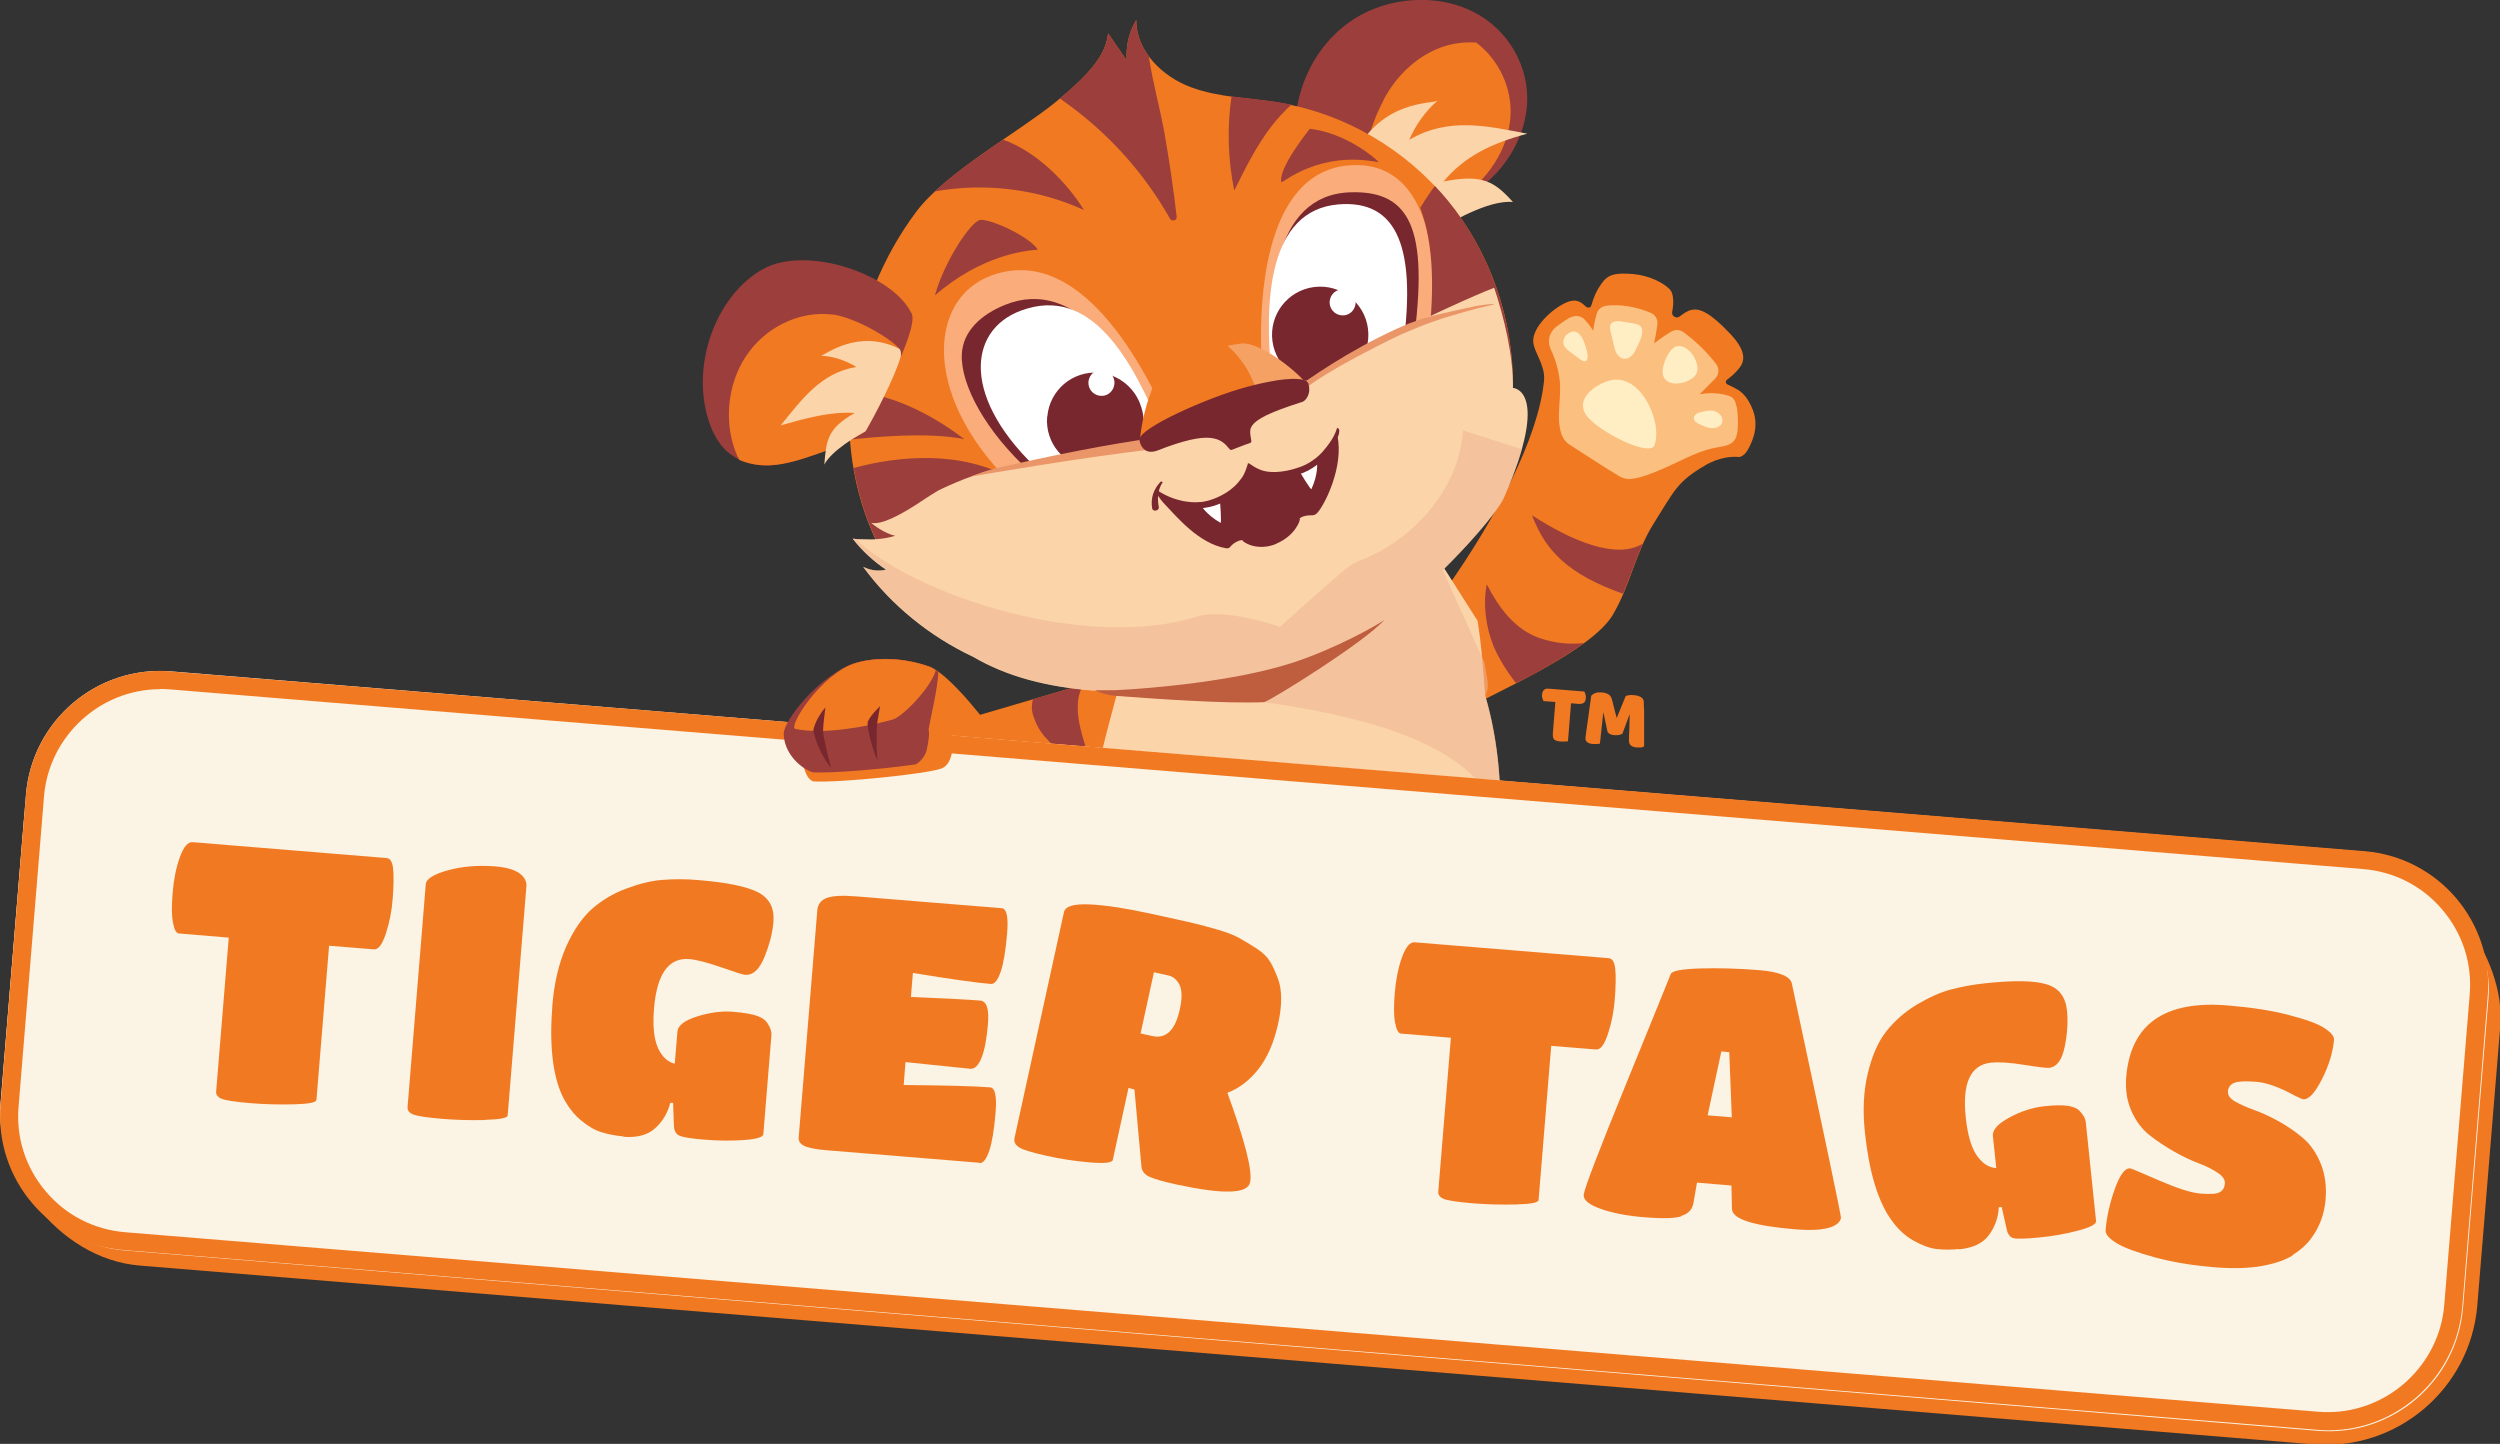
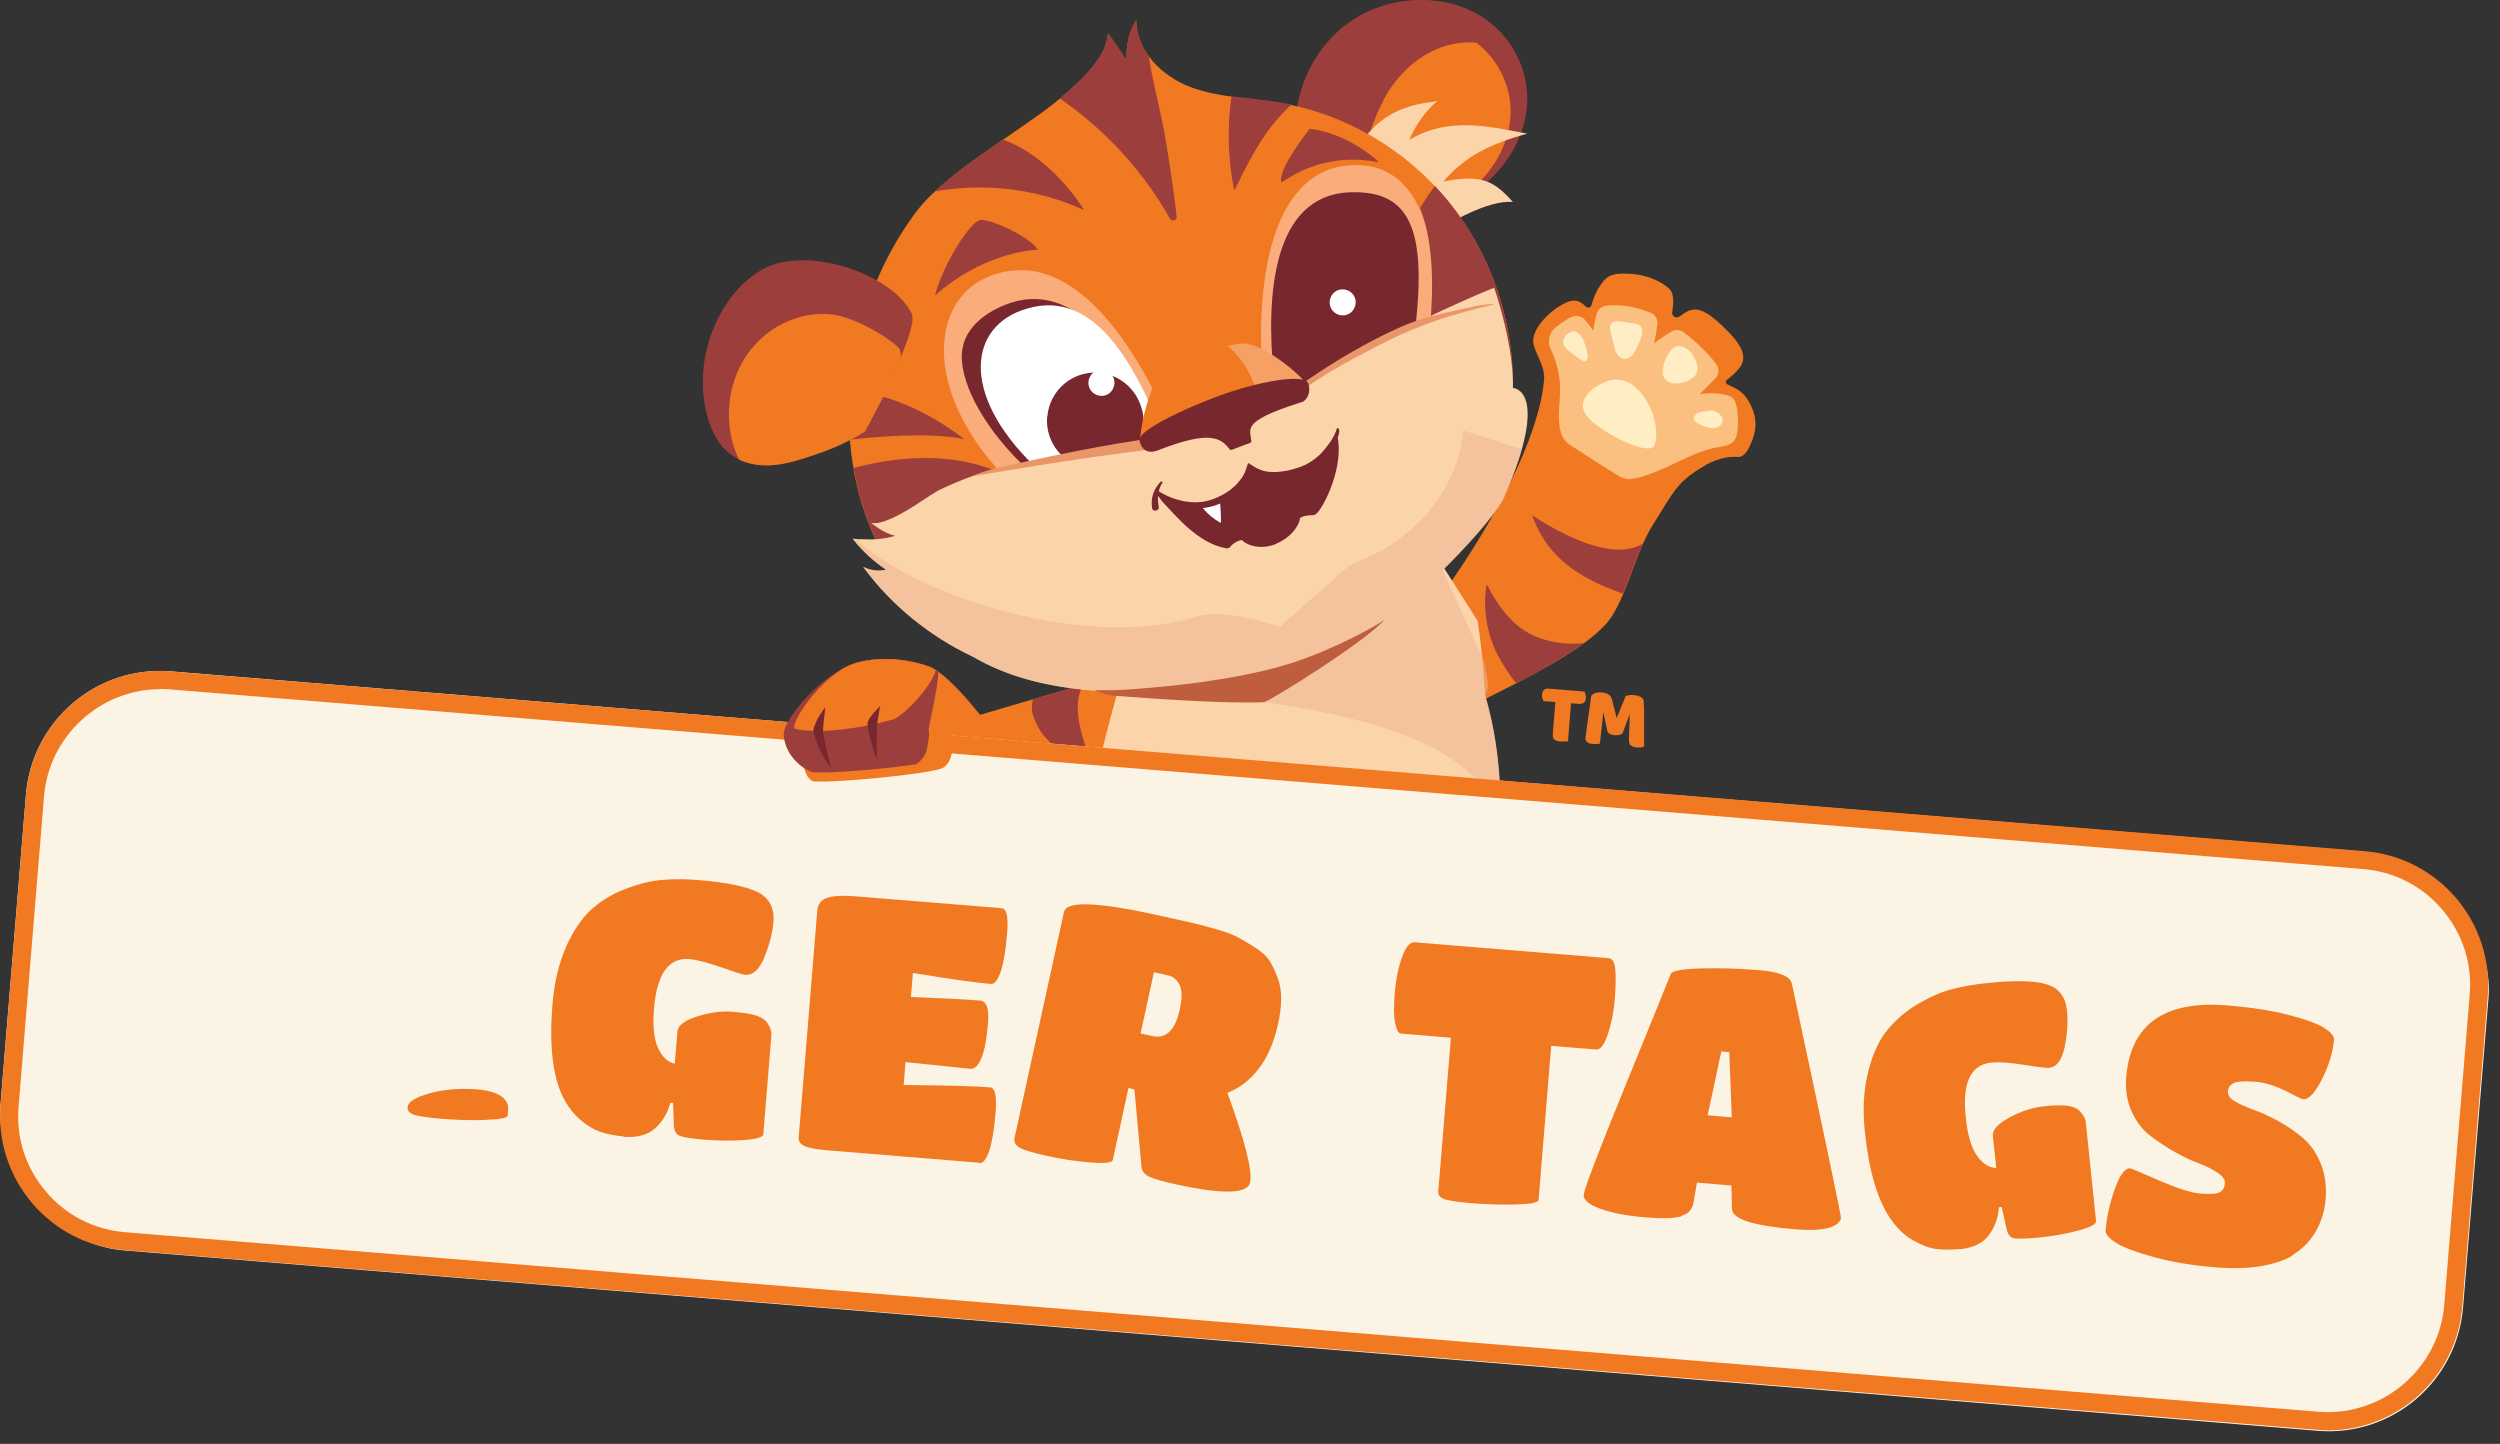
<svg xmlns="http://www.w3.org/2000/svg" id="eRgMckFApnN1" viewBox="0 0 138.57 80.03" shape-rendering="geometricPrecision" text-rendering="geometricPrecision" project-id="cf03afaf7ec9479bb05583e2662cf45f" export-id="6560b69fe17e4e9fb6fd0ff13fcb4f98" cached="false">
  <rect x="0" y="0" width="138.57" height="80.03" fill="#333333" stroke="none" />
  <style>
#eRgMckFApnN2_tr {animation: eRgMckFApnN2_tr__tr 15000ms linear infinite normal forwards}@keyframes eRgMckFApnN2_tr__tr { 0% {transform: translate(80.789px,35.06px) rotate(25.396deg)} 2% {transform: translate(80.789px,35.06px) rotate(36.226deg)} 4% {transform: translate(80.789px,35.06px) rotate(14.644deg)} 6% {transform: translate(80.789px,35.06px) rotate(25.4deg)} 8% {transform: translate(80.789px,35.06px) rotate(14.644deg)} 10% {transform: translate(80.789px,35.06px) rotate(25.4deg)} 11.333% {transform: translate(80.789px,35.06px) rotate(25.396deg)} 13.333% {transform: translate(80.789px,35.06px) rotate(36.226deg)} 15.333% {transform: translate(80.789px,35.06px) rotate(14.644deg)} 17.333% {transform: translate(80.789px,35.06px) rotate(25.4deg)} 19.333% {transform: translate(80.789px,35.06px) rotate(14.644deg)} 21.333% {transform: translate(80.789px,35.06px) rotate(25.4deg)} 100% {transform: translate(80.789px,35.06px) rotate(25.4deg)}}
</style>
  <g id="eRgMckFApnN2_tr" transform="translate(80.789,35.06) rotate(25.396)">
    <g transform="translate(-80.789,-34.06)">
      <path d="M82.33,38.55c-.46-2.83-2.57-5.77-3.13-6.54.75-4.37,1.05-9.57-.08-12.65-.3-.79-1.19-1.16-1.46-1.67-.37-.7.14-2.04.71-2.72.45-.53.83-.36,1.1-.28.12.03.28-.03.24-.22-.08-.44-.09-.84-.01-1.28.1-.63.4-.89,1.35-1.25.81-.31,1.8-.31,2.29-.07.23.14.46.56.57,1.02.05.24.38.28.49.06.13-.25.25-.47.44-.61.37-.29,1.01-.3,2.5.28c1.16.45,1.38.96,1.28,1.45-.07.37-.22.68-.35.93-.05.1.02.23.14.22.18,0,.41,0,.65.02.36.04.76.22,1.23.66.4.38.63.9.68,1.45.07.79-.04,1.06-.25,1.23-.29.09-.99.44-1.53,1.26-.99,1.46-.91,1.93-1.17,4.08-.23,1.86.3,3.73.12,5.59-.23,2.28-3.86,6.47-5.8,9.04h-.01Z" fill="#f17922" />
      <path d="M82.33,38.55c-.43-1.9-1.27-3.46-1.78-4.49.88,1.13,2.11,2.43,3.15,2.72-.47.59-.92,1.17-1.37,1.76v.01Z" fill="#9c3e3b" />
      <path d="M81.12,30.96c1.13.87,2.46,1.58,3.88,1.43.84-.09,1.64-.36,2.36-.8-.39.77-1.76,2.82-2.44,3.61-.63-.3-1.5-.85-2.01-1.32-.83-.77-1.53-1.83-1.8-2.92h.01Z" fill="#9c3e3b" />
      <path d="M87.95,25.22c.03.96.16,1.91.2,2.96-.16.02-.34.04-.5.05-3.28.25-4.71-.68-5.92-1.81c2.56.34,5.27.23,6.21-1.2h.01Z" fill="#9c3e3b" />
      <path d="M78.96,15.6c.17-.24.49-.34.76-.23s.51.24.69.35c-.09-.23-.17-.57-.23-.92-.05-.26.08-.51.3-.65.66-.4,1.46-.65,2.4-.69.27-.01.51.17.59.42.11.34.21.69.29,1.03.16-.33.36-.67.57-.99.14-.21.38-.32.63-.27.82.16,1.64.43,2.38.81.28.14.42.47.31.77-.15.42-.29.82-.4,1.14.55-.39,1.07-.55,1.49-.61.2-.03.39.05.52.2.07.08.13.16.2.24.2.31.37.64.51.99.38.94-.2,1.12-.8,1.59-.78.61-1.43,1.58-2.1,2.32-.38.42-.77.85-1.25,1.15-.19.12-.41.15-.64.14-.79-.07-2.49-.3-3.25-.4-.22-.03-.43-.13-.6-.28-.76-.72-.89-1.93-1.5-2.83-.43-.63-.81-.97-1.11-1.22-.37-.3-.48-.82-.26-1.25.14-.28.3-.55.47-.8l.03-.01Z" fill="#fbbf80" />
      <path d="M86.19,20.01c-.06-1.29-2.41-3.36-3.78-2.18-.65.56-1.31,1.79-.3,2.31.99.51,4.12.58,4.09-.13h-.01Z" fill="#ffedc4" />
      <path d="M84.92,16.23c-.06-.08-.1-.18-.13-.28-.09-.32-.11-.66-.05-.99.03-.17.09-.34.23-.45.55-.42,1.7.33,1.62.97-.08.6-1.16,1.45-1.67.76v-.01Z" fill="#ffedc4" />
      <path d="M89.01,17.46c-.07.17-.24.3-.43.35-.18.06-.38.06-.57.07-.1,0-.2,0-.29-.02-.09-.03-.18-.09-.21-.18-.03-.08,0-.18.05-.26s.12-.14.19-.19c.16-.13.33-.27.53-.34.37-.13.91.13.74.57h-.01Z" fill="#ffedc4" />
      <path d="M82.99,15.62c0,.16,0,.31-.07.46-.06.15-.17.28-.32.32-.16.05-.34,0-.48-.1-.14-.09-.25-.23-.35-.36-.15-.19-.3-.37-.45-.56-.1-.12-.21-.27-.18-.43.04-.21.28-.31.49-.37s.41-.12.62-.18c.1-.03.21-.06.31-.05.49.02.43.92.43,1.25v.02Z" fill="#ffedc4" />
      <path d="M80.71,17.08c.06.1.12.24.04.34-.07.08-.2.07-.31.05-.22-.04-.44-.09-.66-.13-.19-.04-.38-.08-.51-.21-.15-.15-.17-.38-.1-.57.38-.91,1.26.08,1.55.54l-.01-.02Z" fill="#ffedc4" />
    </g>
  </g>
  <path d="M59.12,45.38c-.23.13-5.29,2.47-6.53.59-1.24-1.89-2.01-3.29-2.01-3.29l2.55-2.71l10.8-3.17-4.82,8.59.01-.01Z" fill="#f17922" />
  <path d="M61.99,42.37l1.29,4.03-3.36-.28c.08-1.89.3-3.79.77-5.62.17-.67.38-1.33.61-1.98.83-2.35,2.43.86,2.43.86l-1.74,2.99Z" fill="#f17922" />
  <path d="M62.96,46.38l19.36,1.59c0,0,.04-.06.05-.09.01.03.02.07.03.1l.58.05c.42-3.9.08-6.92-.66-9.47-.11-1.48-.2-2.77-.42-4.15l-2.32-3.65c-.45-.25-.94-.4-1.46-.38-.58.03-1.12.27-1.64.51-4.76,2.16-14.28,6.49-14.28,6.49s-1.35,4.92-1.29,5.11c.69,1.75,1.54,2.48,2.04,3.9l.01-.01Z" fill="#fbd4a9" />
  <path d="M72.05,5.24c.43-1.62,1.45-3.19,2.99-4.18c1.96-1.26,4.64-1.41,6.61-.41c1.97.99,3.14,3.06,2.99,5.17-.08,1.13-.52,2.26-1.24,3.22-1.16,1.56-3.07,2.67-5.08,2.96-1.84.26-4.46-.18-5.7-1.44-1.22-1.24-.98-3.77-.57-5.32Z" fill="#9c3e3b" />
  <path d="M76.69,5.53c.73-1.38,1.95-2.54,3.45-2.99.54-.16,1.12-.22,1.69-.18c1.28.99,2,2.55,1.89,4.13-.07,1.01-.47,2.02-1.11,2.89-1.04,1.4-2.77,2.69-4.57,2.95-.51.07-1.07-.21-1.65-.26-1.2-1.95-.86-4.32.31-6.54h-.01Z" fill="#f17922" />
  <path d="M75.29,10.73c.07-.16-.14-2.2-.17-2.25c1.48-2.91,4.22-2.73,4.56-2.89-.63.51-1.21,1.33-1.57,2.16c2.22-1.3,4.41-.74,6.55-.34-2.02.54-3.48,1.26-4.65,2.65c2.15-.42,2.82-.01,3.85,1.14-1.35-.15-3.61,1.2-4.3,1.64-1.4-.62-4.32-.28-4.79-.5.04-.46.42-1.28.52-1.61Z" fill="#fbd4a9" />
  <path d="M84.18,23.14c-2.79,2.61-6.28,4.63-9.49,6.22-5.21,2.57-10.84,3.49-16.56,4.05-2.37.23-4.77.39-7.16.46-.98-1.16-1.84-2.58-2.59-4.3-2.51-5.73-1.3-12.89,2.41-17.84c1.62-2.16,5.65-4.39,7.73-6.08c2.14-1.74,2.78-2.74,2.9-3.8.34.5.69,1,1.03,1.5-.03-.62.03-1.41.53-2.24-.01,1.72,1.44,3.13,3.02,3.72c1.57.59,3.29.59,4.94.87c3.6.6,6.97,2.57,9.32,5.44s3.65,6.62,3.6,10.36l.33,1.65-.01-.01Z" fill="#f17922" />
  <path d="M47.07,23.33L48,21.8c0,0,2.39.2,5.45,2.54-2-.4-4.97-.13-6.33.03-.03-.34-.04-.69-.05-1.03v-.01Z" fill="#9c3e3b" />
  <path d="M55.76,26.38c-2.26,2.88-4.96,3.72-7.18,3.58-.02-.04-.17-.36-.19-.41-.51-1.16-.86-2.37-1.07-3.61c1.68-.46,5.34-1.15,8.44.43v.01Z" fill="#9c3e3b" />
  <path d="M79.1,20.32c1.18-7.6-.62-11.57-4.48-11.14-4.5.51-5.07,7.37-4.58,12.37s9.06-1.24,9.06-1.24v.01Z" fill="#faac7a" />
  <path d="M79.03,19.91c.57-3.69.42-6.48-.31-8.39.33-.54.61-.95.81-1.21.25.26.49.53.72.81c2.35,2.87,3.65,6.62,3.6,10.36l.33,1.65c-.71.67-1.47,1.29-2.25,1.88-2.3-.81-4.3-2.1-5.37-3.52c1.4-.8,2.47-1.58,2.47-1.58Z" fill="#9c3e3b" />
  <path d="M78.25,19.69c.99-6.69.14-9.17-3.44-9.03-4.31.17-4.63,5.8-4.22,10.04s7.66-1.01,7.66-1.01Z" fill="#79272f" />
-   <path d="M77.67,19.91c.98-6.29-.27-8.85-3.49-8.58-3.89.33-4.12,5.36-3.7,9.5s7.19-.92,7.19-.92Z" fill="#fff" />
  <path d="M56.47,27.2c-5.43-5.01-5.1-10.65-1.49-11.94c4.55-1.63,8.05,4.03,10.05,8.71s-8.56,3.23-8.56,3.23Z" fill="#faac7a" />
  <path d="M57.12,26.17c-2.47-2.23-3.87-4.82-3.81-6.51.05-1.32,1.1-2.24,2.39-2.76c3.98-1.61,6.89,3.04,8.53,6.92s-7.11,2.36-7.11,2.36v-.01Z" fill="#79272f" />
  <path style="mix-blend-mode:multiply" d="M61.88,38.57c3.18.2,6,.03,8.2.35c8.8,1.25,11.81,3.45,13.08,6.25.06-2.52-.31-4.93-.83-6.61.29-.6.06-.94-.03-1.79l-2.71-6.01c-.45-.25-.94-.4-1.46-.38-.58.03-1.12.27-1.64.51-4.76,2.16-9.52,4.33-14.28,6.49l-.32,1.2-.01-.01Z" opacity="0.54" fill="#eeb692" />
  <path d="M57.74,26.22c-4.49-4.1-4.11-7.9-1.16-9c3.95-1.48,6.22,2.85,7.81,6.65s-6.65,2.36-6.65,2.36v-.01Z" fill="#fff" />
  <path d="M50.54,17.4c-1.04-2.22-5.85-3.83-8.26-2.48-2.47,1.39-3.86,4.92-3.13,7.94.19.77.51,1.52,1.03,2.05.68.68,1.62.93,2.53.88s1.78-.36,2.65-.67c.75-.27,1.68-.69,2.58-1.26c0,0,3.03-5.54,2.6-6.46Z" fill="#9c3e3b" />
  <circle r="2.67" transform="matrix(.991-.134 0.134 0.991 73.176 18.558)" fill="#79272f" />
  <path d="M71.31,18.4c-.08,1.03.68,1.93,1.71,2.02s1.93-.68,2.02-1.71-.68-1.93-1.71-2.02-1.93.68-2.02,1.71Z" fill="#79272f" />
  <path d="M58.04,23.1c-.12,1.47.97,2.75,2.44,2.87s2.78-.94,2.9-2.41c.04-.43-.06-.87-.21-1.24-.37-.9-1.22-1.57-2.25-1.66-1.47-.12-2.75.97-2.87,2.44h-.01Z" fill="#79272f" />
  <path d="M60.17,41.37c-.45-1.37-.67-2.64-.06-3.49-.8.31-1.96.61-2.85.87-.05.16-.12.51,0,.89.26.77.51,1.07,1,1.57l1.9.16h.01Z" fill="#9c3e3b" />
  <path d="M58.83,23.17c-.08,1.03.68,1.93,1.71,2.02s1.93-.68,2.02-1.71-.68-1.93-1.71-2.02-1.93.68-2.02,1.71Z" fill="#79272f" />
  <path d="M83.86,21.49c.02-1.77-.48-3.86-1.04-5.54-2.19.84-10.01,4.51-14.07,7.53c0,0-7.78,1.22-13.66,2.55-1.39.31-3.09,1.16-3.09,1.16-.29.17-.53.33-.76.48-1.32.89-2.39,1.44-2.96,1.31.16.13.73.58,1.34.72-.72.21-1.32.21-1.68.19-.23,0-.45,0-.68-.03.52.67,1.15,1.25,1.85,1.72-.43.1-.88.04-1.27-.16c1.57,2.14,3.7,3.86,6.1,4.99c1.83,1.07,4.01,1.66,6.66,1.87c3.51.05,8.61-.41,11.46-1.14c1.23-.74,3.35-1.97,5.32-3.19c2.99-2.48,5.57-5.44,5.98-6.38c2.64-6.02.49-6.07.49-6.07l.01-.01Z" fill="#fbd4a9" />
  <path d="M55.12,25.97c2.91-.66,6.39-1.38,8.92-1.7.04.19.07.39.09.6-4.57.54-9.37,1.39-10.29,1.54.17-.09.89-.34,1.28-.43v-.01Z" fill="#ea9668" />
  <path d="M77.71,18.52c1.47-.66,2.44-.94,3.46-1.23.25-.07.48-.13.69-.19.2-.05.38-.08.52-.12.29-.07.45-.11.44-.13c0-.02-.17,0-.46.03-.15.02-.33.04-.54.08-.21.05-.44.1-.7.15-1.03.25-2.14.4-3.61,1.07-2.87,1.3-5.13,2.95-5.37,3.12s.12.3.13.31c.14-.15,1.42-1.17,5.44-3.1v.01Z" fill="#ea9668" />
  <path style="mix-blend-mode:multiply" d="M81.1,23.83c-.22,3.29-2.79,6.12-5.7,7.23-.36.14-.69.35-.98.61-1.82,1.57-3.47,3.08-3.47,3.08s-3-1.07-4.57-.58c-6.08,1.91-15.52-1.07-19-4.32-.04,0-.08,0-.11,0c.52.67,1.15,1.25,1.85,1.72-.43.1-.88.04-1.27-.16c1.57,2.14,3.7,3.86,6.1,4.99c1.83,1.07,4.01,1.66,6.66,1.87c2.68.04,6.3-.22,9.12-.67c1.04-.19,1.83-.35,2.2-.43.01,0,.03,0,.04-.01.07-.03.16-.07.25-.11c1.25-.75,3.28-1.93,5.17-3.1c2.99-2.48,5.57-5.44,5.98-6.37c0,0,0,0,0,0s0,0,0-.01c.07-.16.14-.32.2-.47.02-.05.04-.1.06-.15.04-.11.09-.21.13-.32.02-.05.04-.1.06-.15.05-.13.1-.25.14-.38.03-.07.05-.14.08-.21.02-.06.04-.11.06-.16.03-.08.05-.16.08-.24c0-.02.01-.05.02-.07.06-.18.11-.36.16-.52v0c0,0-3.26-1.04-3.26-1.04v-.03Z" opacity="0.54" fill="#eeb692" />
  <path d="M72.37,21.36c.33-.06-2.31-2.44-3.57-2.32-1.25.12-3.94,1.02-4.65,1.98-.43.57-.86,2.26-.94,3.12-.05.57.09.59.36.4.68-.48,4.8-2.46,8.8-3.18Z" fill="#f17922" />
  <path d="M69.73,21.99c-.38-1.57-1.26-2.46-1.69-2.82.29-.06.55-.11.77-.13c1.25-.12,3.89,2.26,3.57,2.32-.89.16-1.78.38-2.64.63c0,0,0,0,0,0h-.01Z" opacity="0.3" fill="#fff" />
  <path d="M69.16,21.55c.43-.12,2.26-.6,3.09-.37.33.09.29.79-.1.99-3.42,1.05-2.98,1.55-2.89,2.28-.33.1-.68.25-1,.38-.51-.58-1.03-1.2-4.14.04-.43.17-.74.01-.84-.45-.12-.52,3.47-2.2,5.88-2.86v-.01Z" fill="#79272f" />
  <path d="M72.54,21.29c-.05-.1-.13-.2-.25-.23-.1-.03-.21-.04-.33-.05-.47-.04-1.08.04-1.62.15-.54.1-1.01.23-1.21.28-1.19.32-2.65.89-3.83,1.45-.59.28-1.11.56-1.48.8-.19.12-.34.24-.45.34-.11.11-.19.2-.21.33v.07c.04.18.11.32.21.43s.23.17.38.18c.13.01.27-.02.41-.07c1.47-.58,2.36-.75,2.91-.7.3.03.51.11.67.22.17.11.29.26.42.41.03.04.08.05.13.03.32-.12.67-.27.99-.37.05-.02.09-.07.08-.12-.03-.22-.08-.4-.06-.56c0-.1.04-.19.11-.3.11-.16.34-.34.78-.56.43-.21,1.07-.45,1.98-.74h.02c.25-.13.36-.4.38-.64c0-.12,0-.24-.05-.35h.02Zm-.44.77c-1.22.38-1.95.68-2.39.96-.22.14-.37.28-.47.41-.1.14-.15.28-.16.42-.01.18.02.35.05.52-.28.09-.57.21-.83.32-.12-.13-.24-.27-.41-.39-.2-.13-.45-.23-.79-.26-.62-.05-1.52.13-3.01.72-.12.05-.22.06-.3.06-.09,0-.17-.04-.23-.11s-.12-.17-.15-.32v0c0,0,.04-.09.13-.18.17-.16.48-.37.89-.6c1.22-.68,3.25-1.53,4.78-1.94.19-.05.66-.18,1.19-.28s1.12-.18,1.56-.14c.11,0,.2.02.29.05.04.01.07.04.1.1s.04.14.03.23c-.01.18-.11.37-.25.44l-.03-.01Z" fill="#79272f" />
  <path d="M46.08,17.42c1.3.15,3.28,1.33,3.77,1.91.05.06.1.34.06.51-.32,1.1-1.97,4.09-1.97,4.09-.89.55-1.83.96-2.58,1.21-.87.3-1.75.6-2.65.65-.59.03-1.19-.06-1.73-.3-.04-.07-.07-.14-.11-.21-.77-1.74-.58-3.95.48-5.54c1.06-1.6,2.94-2.51,4.73-2.31v-.01Z" fill="#f17922" />
  <path d="M73.7,16.7c-.03.4.26.74.66.78s.74-.26.78-.66-.26-.74-.66-.78-.74.26-.78.66Z" fill="#fff" />
  <path d="M60.33,21.16c-.03.4.26.74.66.78s.74-.26.78-.66-.26-.74-.66-.78-.74.26-.78.66Z" fill="#fff" />
  <path d="M68.41,10.55c-.35-1.71-.4-3.48-.15-5.21.89.12,1.79.19,2.68.34.21.04.42.08.64.12-.41.37-.79.79-1.13,1.23-.82,1.08-1.43,2.3-2.03,3.52h-.01Z" fill="#9c3e3b" />
  <path d="M58.75,5.45c1.96-1.63,2.56-2.59,2.67-3.61.34.5.69,1,1.03,1.5-.03-.62.03-1.41.53-2.24c0,.74.26,1.43.7,2.02.2,1.43.62,2.87.87,4.29.27,1.52.49,3.06.67,4.59.03.22-.26.31-.37.12-1.41-2.5-3.37-4.69-5.7-6.37-.13-.1-.27-.19-.4-.29v-.01Z" fill="#9c3e3b" />
  <path d="M51.82,10.61c1.05-.98,2.44-1.96,3.77-2.87c1.82.63,3.53,2.34,4.49,3.9-2.56-1.17-5.49-1.53-8.26-1.03Z" fill="#9c3e3b" />
  <path d="M72.63,28.57c-.23-.02-.55.08-.6.19-.26.73-.63.98-1.24,1.26-.85.4-1.71.14-1.91-.06-.07-.08-.5.1-.68.34-.05.07-.15.11-.24.09-1.53-.26-2.76-1.78-3.4-2.44-.21-.22-.34-.42-.36-.47-.02-.08.36.17.41.12c2,.88,4.07-.08,4.7-1.6.1,0,2.93,1.36,4.82-1.85.36,1.7-.68,3.79-1.1,4.26-.1.11-.18.17-.41.15l.01.01Z" fill="#79272f" />
  <path d="M64.42,26.77c-.25.4-.28.87-.19,1.33.04.22-.34.29-.37.07-.09-.56.08-1.05.46-1.46.05-.05.15,0,.11.06h-.01Z" fill="#79272f" />
-   <path d="M73,25.68c0,0,.08.57-.31,1.43-.03.08-.69-1.03-.69-1.03l.99-.4h.01Z" fill="#fff" />
  <path d="M66.56,27.99c0,0,.27.52,1.09.99.07.04-.03-1.26-.03-1.26l-1.05.27h-.01Z" fill="#fff" />
  <g>
    <path d="M70.75,30.14c-.5.22-1.03.2-1.36.1-.34-.1-.51-.25-.5-.27.02-.04.21.04.54.09.32.05.78.03,1.23-.16.46-.19.81-.48,1.02-.73.22-.24.32-.43.36-.41.03.01-.02.23-.22.52-.19.29-.56.64-1.07.85v.01Z" fill="#79272f" />
    <path d="M74.22,24.04c-.09.32-.3.77-.69,1.24-.2.23-.47.46-.78.66-.15.1-.32.19-.5.26-.17.07-.36.14-.55.2-.38.11-.81.19-1.26.17-.22-.01-.46-.05-.68-.12-.11-.04-.22-.08-.33-.14l-.04-.02v0c0,0-.07.14-.07.14-.06.1-.11.21-.18.3-.13.19-.29.36-.45.52-.33.3-.71.52-1.08.67-.19.08-.37.14-.56.18s-.38.07-.56.07c-.36.01-.71,0-1.01-.08-.59-.15-1.02-.4-1.28-.6-.07-.05-.13-.1-.17-.15.01-.07.03-.13.05-.2.25.15.71.47,1.49.63.28.05.58.09.91.06.16,0,.33-.04.49-.08.17-.05.34-.11.5-.18.34-.15.67-.35.96-.62.14-.13.27-.29.39-.45.06-.08.11-.17.15-.26l.07-.16.11-.32c.01-.18.14-.02.23.02l.14.09.07.04.03.02c.09.05.18.08.27.12.18.07.38.1.57.11.39.02.78-.04,1.13-.13.36-.1.7-.21.97-.38.28-.17.52-.36.71-.57.47-.53.72-.94.84-1.36c0,0,.19,0,.1.32h.01Z" fill="#79272f" />
  </g>
  <path d="M70.08,38.92c-2.19.09-5.95-.18-8.25-.35-.34-.03-.67-.11-.98-.24-.08-.03-.13-.05-.16-.07.52,0,1.02,0,1.08,0c2.23-.11,6.67-.51,9.76-1.49c2.52-.8,4.94-2.2,5.2-2.41-1.07,1.22-6.2,4.41-6.66,4.56h.01Z" fill="#bf5d3f" />
-   <path d="M47.36,22.89c-1.34-.09-2.76.31-4.09.69c1.14-1.4,2.23-2.93,4.2-3.24-.61-.37-1.34-.61-1.97-.62.28-.07,2.08-1.52,4.34-.39.13.1.1.38.09.43-.36,1.22-1.45,3.28-1.95,4.14-.49.27-1.88,1.07-2.29,1.85.11-1.32.15-1.99,1.67-2.85v-.01Z" fill="#fbd4a9" />
  <path d="M76.45,9c-3.35-.67-5.31,1.14-5.43,1.1-.18-.77,1.49-2.84,1.58-2.96c1.95.22,3.6,1.58,3.84,1.87L76.45,9Z" fill="#9c3e3b" />
-   <rect width="137.69" height="32.37" rx="8.43" ry="8.43" transform="matrix(.997 0.082-.082 0.997 2 37.184)" fill="#f17922" />
  <path d="M54.33,12.19c.58-.07,2.78.95,3.19,1.65-.69.05-3.11.29-5.7,2.53.53-1.9,1.98-4.07,2.5-4.18h.01Z" fill="#9c3e3b" />
  <rect width="136.91" height="32.19" rx="7.47" ry="7.47" transform="matrix(.997 0.082-.082 0.997 2.05 36.6)" fill="#fbf3e3" />
  <path d="M8.87,37.19v1c.18,0,.36,0,.54.02l121.57,9.96c1.72.14,3.29.94,4.4,2.26c1.12,1.32,1.66,2.99,1.51,4.71l-1.41,17.19c-.27,3.33-3.1,5.94-6.44,5.94-.18,0-.36,0-.54-.02L6.94,68.3c-1.72-.14-3.29-.94-4.4-2.26-1.12-1.32-1.66-2.99-1.51-4.71L2.44,44.14c.27-3.33,3.1-5.94,6.44-5.94v-1m-.01-.01c-3.85,0-7.11,2.96-7.43,6.86L0.03,61.24c-.34,4.11,2.72,7.72,6.83,8.05l121.57,9.96c.21.02.41.03.62.03c3.85,0,7.11-2.96,7.43-6.86l1.41-17.19c.34-4.11-2.72-7.72-6.83-8.05L9.49,37.22c-.21-.02-.41-.03-.62-.03v0Z" fill="#f17922" />
  <g>
    <path d="M55.23,40.9c-.19-.45-2.57-3.55-3.73-3.96-1.44-.51-2.97-.52-4.05-.2-1.96.58-3.11,2.89-3.1,3.65.01,1.13.1,2.72.73,2.92c1.43.09,6.26-.41,7.09-.71s.62-1.9.62-1.9l2.44.21v-.01Z" fill="#f17922" />
    <path d="M51.47,40.44c.09.28-.09,1.07-.12,1.19-.11.39-.5.72-.62.74-1.79.26-4.64.5-5.68.44-.63-.2-1.59-1.01-1.61-2.14c0-.76,2.05-3.33,4-3.92c1.08-.32,2.61-.31,4.05.2.16.06.34.16.52.29-.03.94-.43,2.51-.54,3.2Z" fill="#9c3e3b" />
    <path d="M47.44,36.75c1.08-.32,2.61-.31,4.05.2.12.04.25.11.38.2-.27.99-1.9,2.63-2.41,2.74-1.7.46-3.93.82-5.38.51-.42-.09,1.41-3.06,3.36-3.65Z" fill="#f17922" />
    <path d="M48.78,39.14l-.17,1c0,0-.07,1.69.05,2.04-.26-.47-.61-1.83-.57-2.12.04-.3.69-.92.69-.92Z" fill="#79272f" />
    <path d="M45.75,39.21c0,0-.14,1.11-.13,1.3.03.48.44,2.05.44,2.05s-.71-.81-.98-2.07c.11-.65.67-1.28.67-1.28Z" fill="#79272f" />
  </g>
-   <path d="M16.27,61.21c-.82.02-1.64,0-2.45-.07s-1.33-.15-1.54-.24-.31-.22-.3-.39l.7-8.54-2.76-.23c-.15-.01-.26-.21-.33-.59-.08-.38-.08-.94-.02-1.67s.19-1.39.4-1.97.44-.85.71-.83l10.75.88c.2.02.32.21.36.59s.03.92-.02,1.62-.18,1.36-.38,1.97-.42.91-.67.88l-2.48-.2-.7,8.54c-.01.15-.43.23-1.25.25h-.02Z" fill="#f17922" />
-   <path d="M26.89,62.08c-.82.02-1.63,0-2.44-.07s-1.33-.15-1.55-.24-.32-.22-.31-.4L23.6,49.01c.02-.29.43-.55,1.22-.77s1.66-.29,2.62-.22c.85.07,1.39.29,1.63.67.08.14.12.28.11.41L28.14,61.82c-.01.15-.43.23-1.24.25l-.01.01Z" fill="#f17922" />
+   <path d="M26.89,62.08c-.82.02-1.63,0-2.44-.07s-1.33-.15-1.55-.24-.32-.22-.31-.4c.02-.29.43-.55,1.22-.77s1.66-.29,2.62-.22c.85.07,1.39.29,1.63.67.08.14.12.28.11.41L28.14,61.82c-.01.15-.43.23-1.24.25l-.01.01Z" fill="#f17922" />
  <path d="M34.56,62.99c-.45-.04-.86-.12-1.24-.24s-.76-.35-1.15-.68-.71-.76-.97-1.27c-.57-1.17-.76-2.87-.58-5.11.1-1.23.36-2.3.76-3.22.41-.91.89-1.61,1.43-2.09.55-.48,1.18-.86,1.91-1.13s1.4-.44,2.02-.48c.62-.05,1.27-.05,1.96.01c1.59.13,2.7.36,3.32.68.63.33.91.87.85,1.64-.05.61-.22,1.26-.5,1.95s-.64,1.02-1.08.98c-.11,0-.55-.15-1.33-.42s-1.37-.42-1.76-.45c-1.14-.09-1.79.82-1.95,2.74-.08.97,0,1.7.22,2.19.23.49.54.78.93.87l.15-1.79c.03-.33.39-.61,1.09-.83s1.36-.31,1.98-.26s1.07.13,1.35.23.46.23.56.39c.17.25.24.47.23.66l-.45,5.5c-.01.17-.37.28-1.08.33-.7.05-1.43.04-2.18-.02s-1.22-.14-1.41-.23-.29-.3-.29-.63l-.04-1.18h-.16c-.14.55-.41,1.02-.83,1.4-.41.38-1,.54-1.77.48l.01-.02Z" fill="#f17922" />
  <path d="M54.3,64.45l-8.43-.69c-.65-.05-1.08-.14-1.3-.25s-.32-.27-.3-.46L45.3,50.47c.03-.34.2-.58.53-.7s.89-.15,1.7-.08l7.99.65c.28.02.38.49.3,1.42s-.19,1.62-.35,2.09-.34.7-.54.69c-.86-.07-2.3-.28-4.33-.61l-.11,1.33c1.97.08,3.25.15,3.84.2.36.03.5.46.43,1.3s-.19,1.46-.36,1.88-.38.62-.62.6l-3.59-.37-.1,1.27c2.32.02,3.92.06,4.79.13.28.02.38.5.3,1.43s-.19,1.62-.35,2.09-.34.69-.54.68l.01-.02Z" fill="#f17922" />
  <path d="M61.69,64.28c-.04.17-.46.22-1.28.15s-1.62-.19-2.42-.37-1.3-.33-1.51-.47-.29-.31-.25-.5l2.74-12.52c.07-.34.55-.48,1.43-.44s1.97.21,3.27.49s2.14.47,2.52.56.83.21,1.34.36.91.31,1.19.47.6.35.94.57.59.47.75.74.3.59.43.94c.23.63.23,1.47,0,2.5s-.59,1.86-1.09,2.5c-.5.63-1.07,1.07-1.72,1.31.98,2.68,1.4,4.33,1.26,4.97s-1.49.67-4.05.12c-.74-.16-1.25-.31-1.52-.43s-.42-.31-.45-.55l-.39-4.29-.33-.09-.87,3.99.01-.01Zm1.52-7l.68.15c.75.16,1.26-.34,1.51-1.51.13-.6.12-1.04-.02-1.33-.15-.29-.35-.46-.61-.52l-.81-.18-.74,3.39h-.01Z" fill="#f17922" />
  <path d="M84.01,66.76c-.82.02-1.64,0-2.45-.07s-1.33-.15-1.54-.24-.31-.22-.3-.39l.7-8.54-2.76-.23c-.15-.01-.26-.21-.33-.59-.08-.38-.08-.94-.02-1.67s.19-1.39.4-1.97.44-.85.71-.83l10.75.88c.2.02.32.21.36.59s.03.92-.02,1.62-.18,1.36-.38,1.97-.42.91-.67.88l-2.48-.2-.7,8.54c-.01.15-.43.23-1.25.25h-.02Z" fill="#f17922" />
  <path d="M93.19,67.42c-.39.12-1.07.13-2.05.05s-1.79-.24-2.43-.47-.95-.49-.93-.77c.03-.32.78-2.3,2.27-5.95s2.34-5.75,2.56-6.3c.08-.17.62-.27,1.63-.3s2.09,0,3.23.09s1.76.34,1.85.75c1.82,8.52,2.73,12.85,2.72,12.98s-.1.26-.27.38c-.39.26-1.14.35-2.24.26-2.34-.19-3.52-.57-3.53-1.13l-.03-1.3-1.91-.16-.19,1.1c-.06.38-.28.63-.67.74l-.01.03Zm2.8-5.49l-.14-3.61-.44-.04-.76,3.54l1.33.11h.01Z" fill="#f17922" />
  <path d="M108.59,69.23c-.45.05-.87.04-1.26,0-.39-.05-.81-.21-1.26-.46s-.84-.61-1.18-1.07c-.78-1.04-1.28-2.68-1.52-4.91-.13-1.23-.08-2.33.16-3.3.23-.97.57-1.75,1.02-2.32s1-1.06,1.67-1.47c.67-.4,1.3-.69,1.9-.85s1.24-.28,1.93-.35c1.59-.17,2.72-.15,3.39.06.68.2,1.05.69,1.13,1.46.06.61.02,1.28-.13,2.01s-.44,1.12-.88,1.16c-.11.01-.57-.04-1.38-.17s-1.42-.16-1.82-.12c-1.14.12-1.61,1.14-1.4,3.05.1.97.31,1.67.62,2.11s.67.67,1.07.68l-.19-1.78c-.03-.33.27-.67.92-1.02s1.28-.55,1.9-.62s1.08-.07,1.37-.02.5.14.62.28c.21.22.32.42.34.61l.57,5.49c.02.17-.31.35-1,.53-.68.18-1.4.31-2.14.38s-1.22.09-1.43.04-.34-.24-.4-.57l-.26-1.16-.16.02c-.03.58-.22,1.09-.55,1.54s-.88.71-1.65.79v-.02Z" fill="#f17922" />
  <path d="M127.09,69.58c-.42.26-.99.46-1.72.59-.72.13-1.65.16-2.77.06s-2.17-.27-3.17-.54c-.99-.27-1.7-.53-2.12-.79s-.62-.5-.6-.71c.06-.74.23-1.5.51-2.29.28-.78.56-1.16.85-1.14.05,0,.59.23,1.6.67c1.02.44,1.79.69,2.32.73s.88.02,1.05-.08.26-.25.28-.47-.11-.41-.39-.6-.63-.37-1.06-.53-.89-.38-1.38-.66-.94-.58-1.36-.91c-.41-.33-.74-.77-.99-1.33s-.34-1.19-.29-1.87c.24-2.94,2.12-4.27,5.63-3.98c1.31.11,2.44.28,3.38.53.94.24,1.6.48,1.97.72s.55.46.54.65c-.06.69-.28,1.42-.67,2.19s-.74,1.14-1.04,1.11c-.05,0-.22-.08-.5-.22-.84-.46-1.55-.71-2.13-.75s-.97-.03-1.19.06c-.21.09-.33.24-.35.46s.11.41.39.57.63.32,1.05.47.88.36,1.37.63.94.58,1.35.93.74.82.98,1.41.34,1.27.27,2.02c-.07.79-.33,1.5-.79,2.12-.28.38-.64.69-1.06.95h.04Z" fill="#f17922" />
  <path d="M85.55,38.85c0,0-.04-.09-.06-.15s-.03-.12-.02-.19c.01-.13.05-.22.11-.27.07-.06.15-.08.24-.07l2,.16c0,0,.04.09.06.16s.03.14.02.2c-.01.13-.05.22-.12.27-.07.04-.15.06-.24.06l-.46-.04-.17,2.11c0,0-.09.01-.18.01s-.16,0-.24,0c-.15-.01-.26-.05-.33-.1s-.1-.17-.09-.34l.14-1.75-.66-.05v-.01Zm4.37,1.82c-.09.06-.23.09-.41.08-.11,0-.21-.03-.28-.07-.08-.04-.13-.09-.14-.17l-.22-1.04-.19,1.75c0,0-.1.01-.16.02-.06,0-.14,0-.21,0-.14-.01-.25-.04-.33-.1s-.11-.14-.1-.27l.32-2.31c0,0,.09-.09.19-.13.09-.05.22-.06.39-.05s.29.05.38.11.16.16.19.29l.26,1.02.5-1.22c0,0,.11-.04.19-.05s.17-.01.26,0c.16.01.29.05.39.11s.15.14.16.23c0,.09,0,.25.02.48c0,.23,0,.47,0,.74c0,.26,0,.52,0,.75c0,.24,0,.41,0,.53-.06.03-.12.06-.18.06s-.13,0-.23,0c-.13-.01-.23-.04-.31-.1s-.11-.14-.12-.27c0-.18,0-.38.02-.61c0-.23.01-.52.02-.87l-.4,1.08-.01.01Z" fill="#f17922" />
</svg>